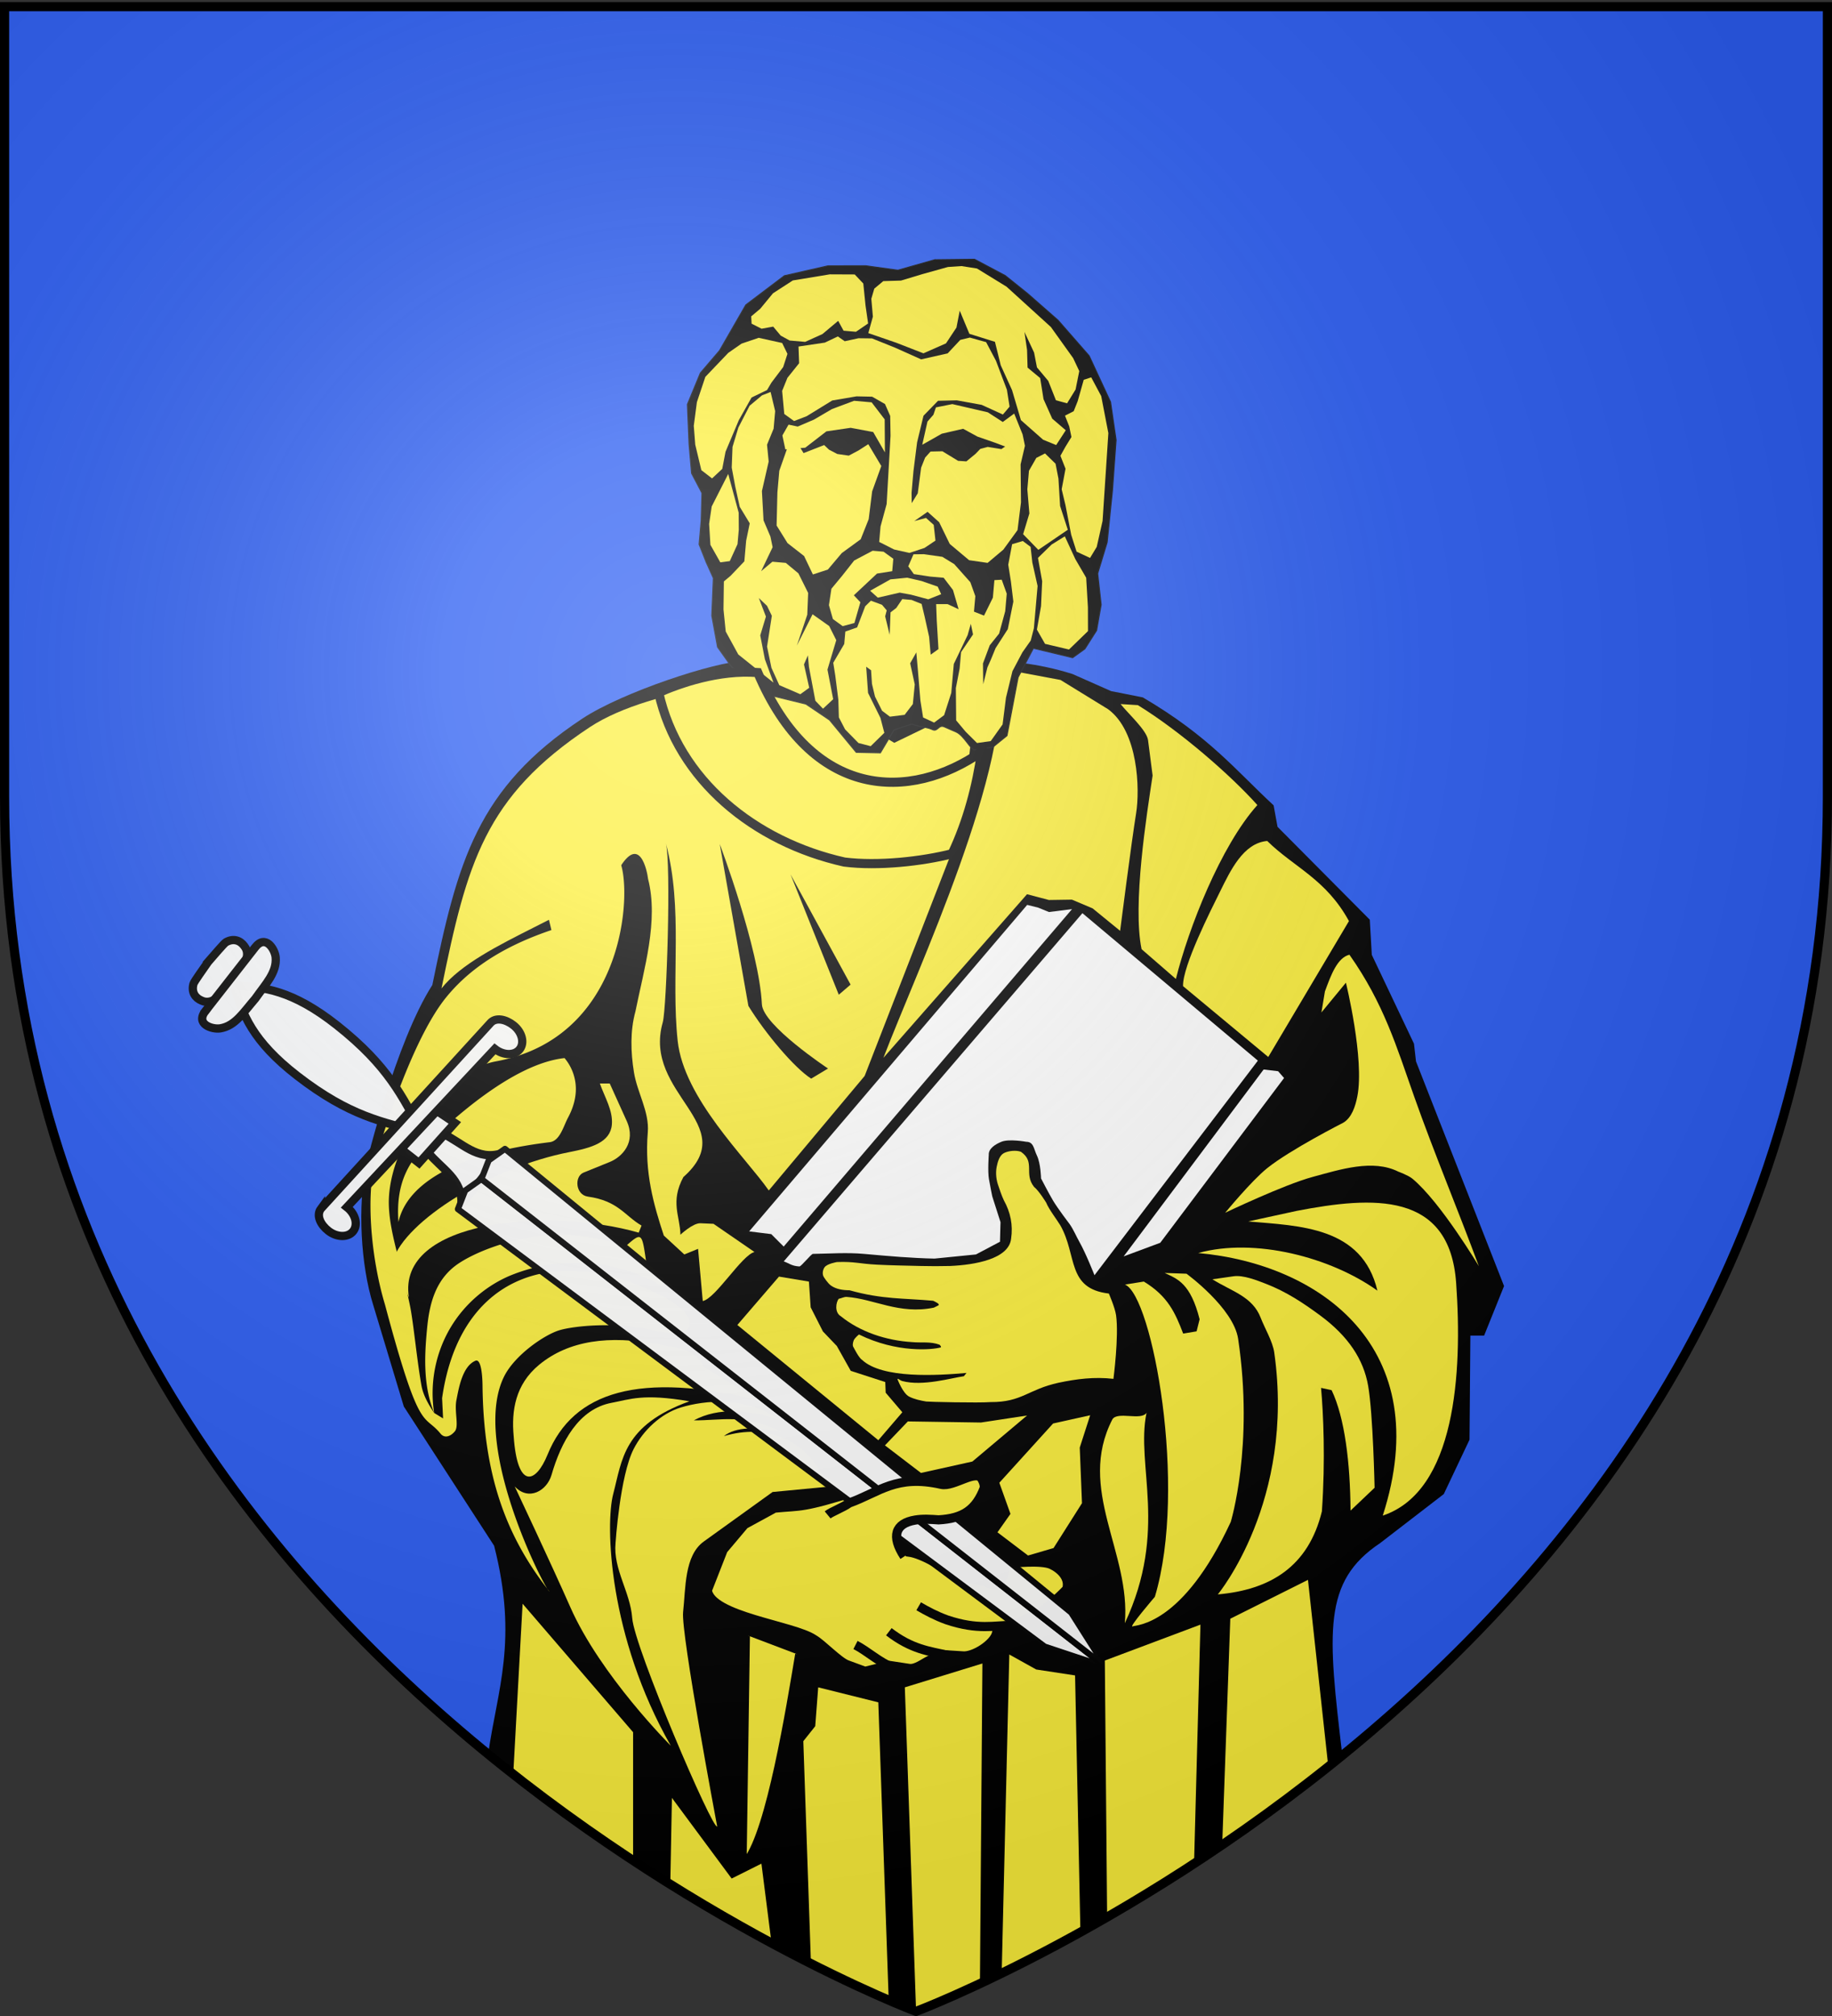
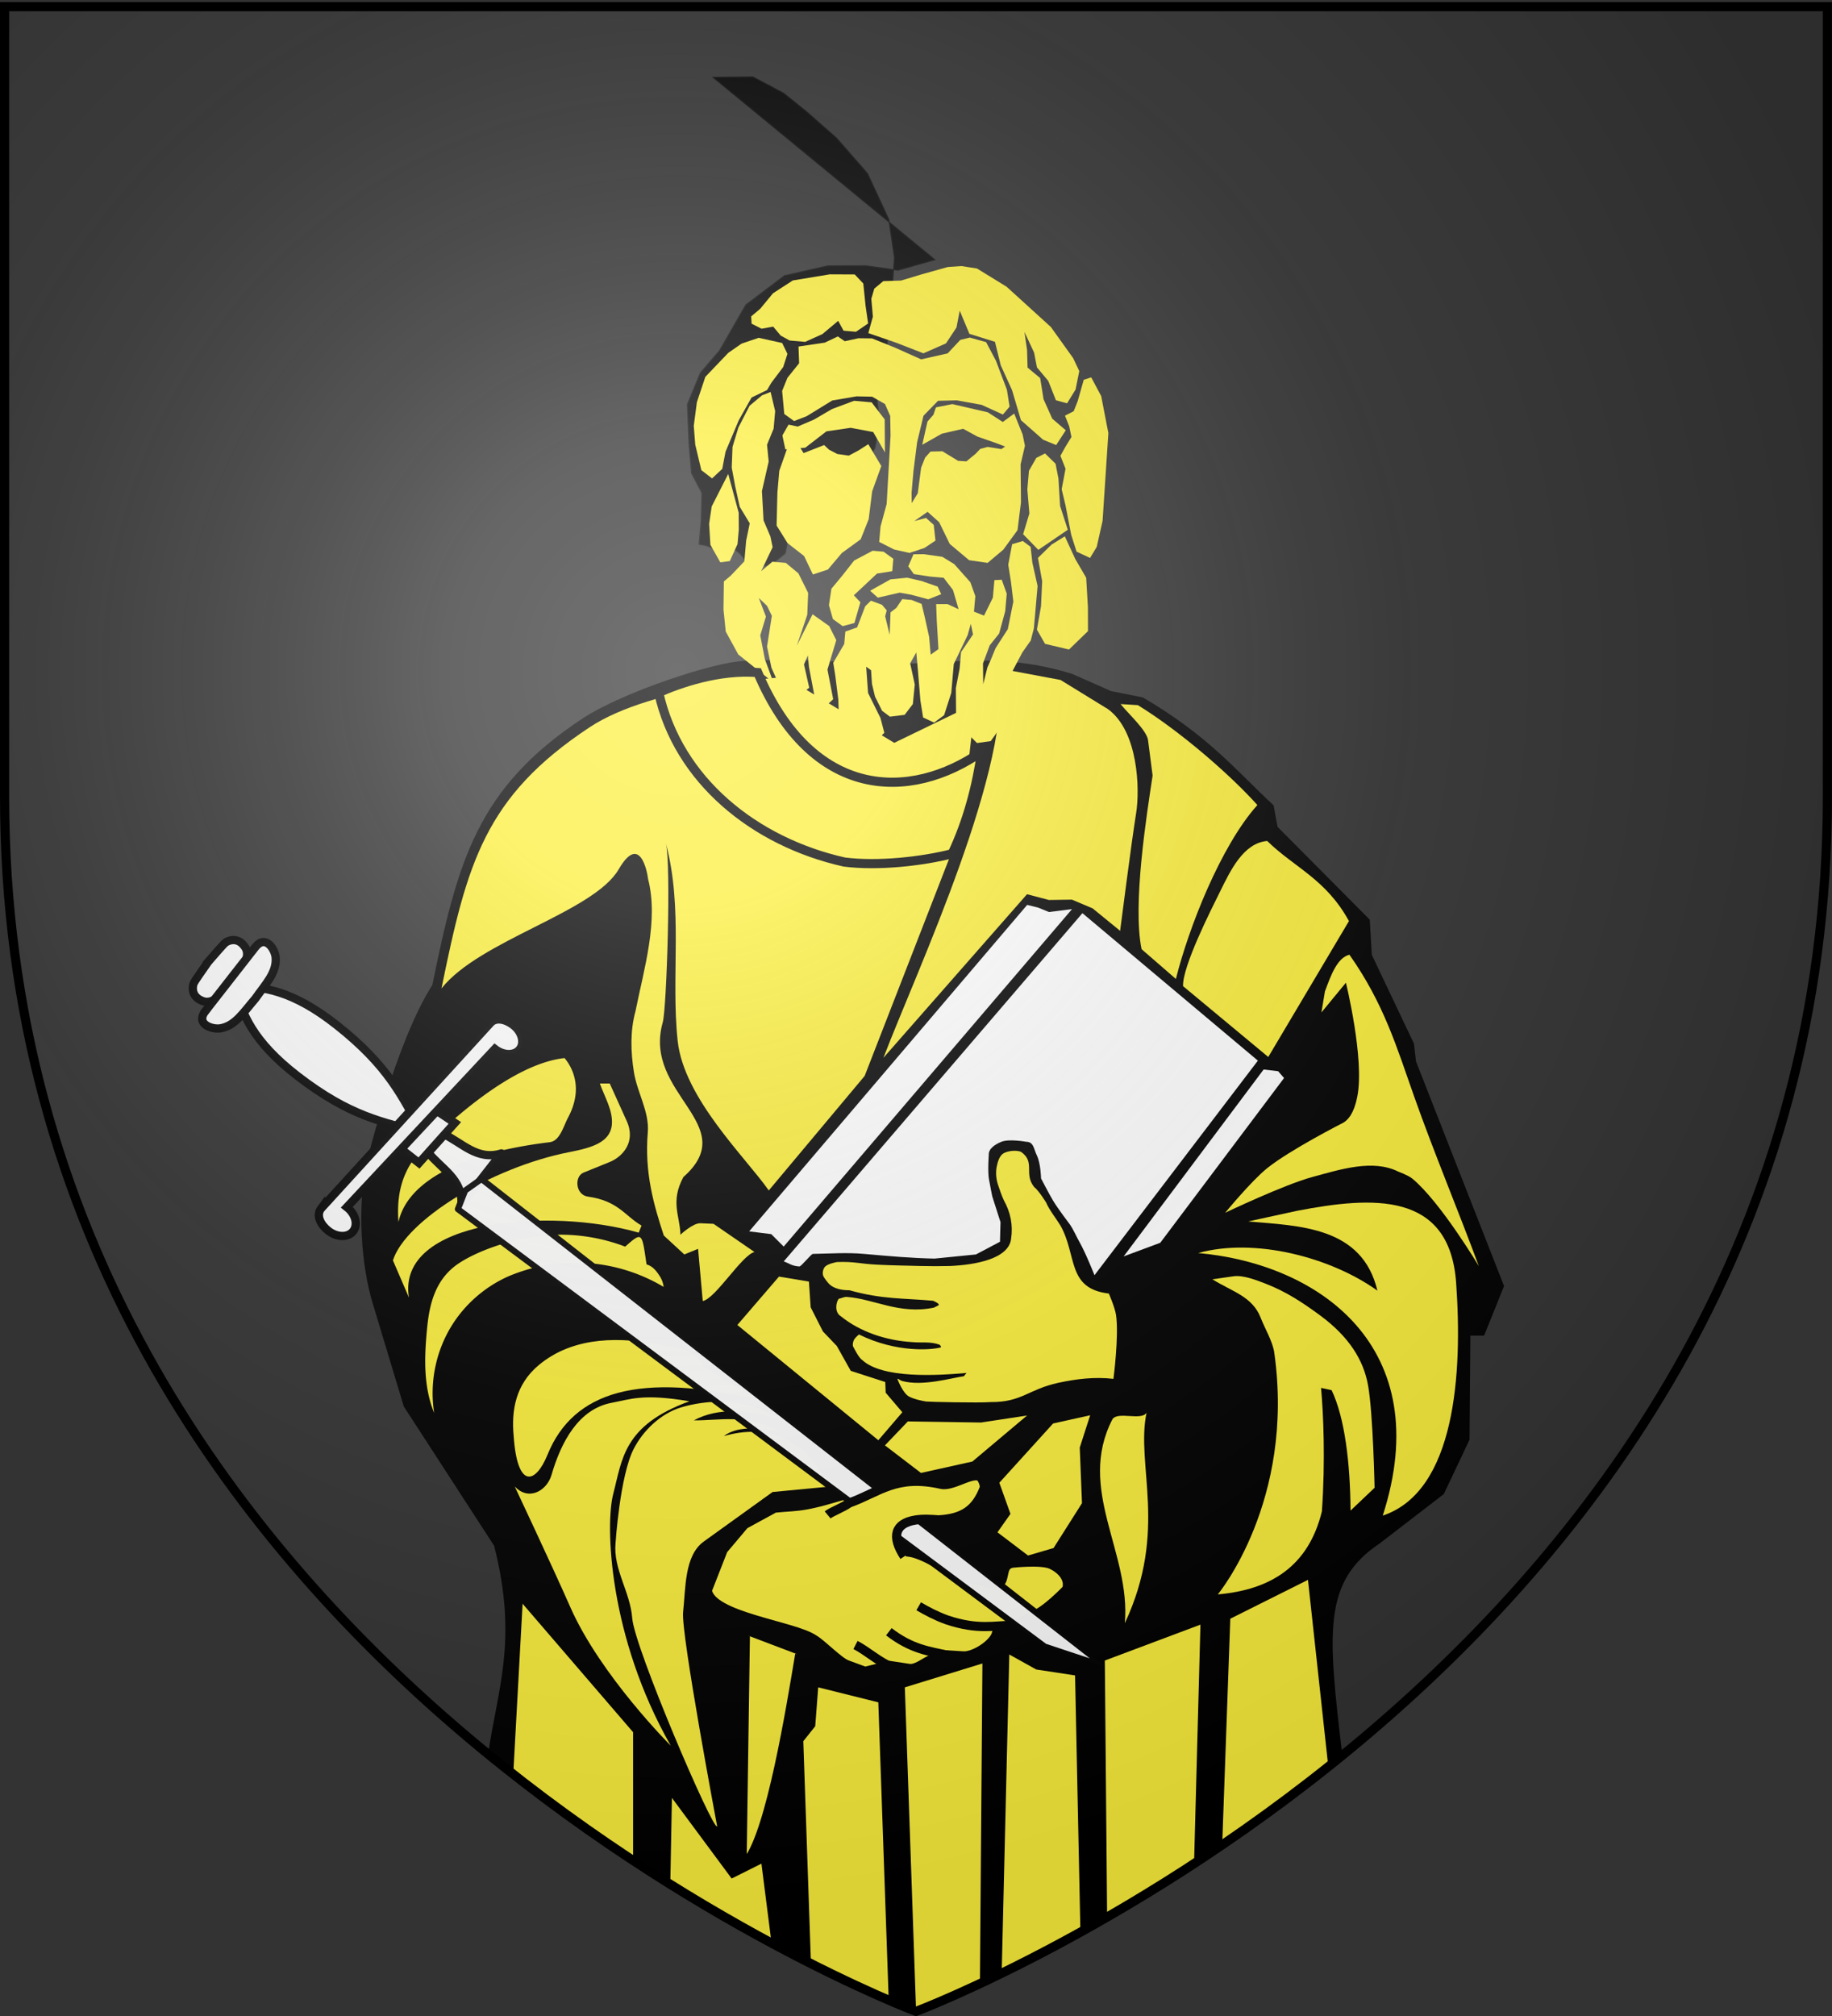
<svg xmlns="http://www.w3.org/2000/svg" xmlns:xlink="http://www.w3.org/1999/xlink" height="660" width="600" version="1.0">
  <rect width="100%" height="100%" fill="#333333" stroke="none" />
  <defs>
    <radialGradient xlink:href="#a" id="b" gradientUnits="userSpaceOnUse" gradientTransform="matrix(1.353 0 0 1.349 -77.63 -85.747)" cx="221.445" cy="226.331" fx="221.445" fy="226.331" r="300" />
    <linearGradient id="a">
      <stop style="stop-color:white;stop-opacity:.314" offset="0" />
      <stop offset=".19" style="stop-color:white;stop-opacity:.251" />
      <stop style="stop-color:#6b6b6b;stop-opacity:.125" offset=".6" />
      <stop style="stop-color:black;stop-opacity:.125" offset="1" />
    </linearGradient>
  </defs>
  <g style="display:inline">
-     <path style="fill:#2b5df2;fill-opacity:1;fill-rule:evenodd;stroke:none;stroke-width:1px;stroke-linecap:butt;stroke-linejoin:miter;stroke-opacity:1" d="M300 658.5s298.5-112.32 298.5-397.772V2.176H1.5v258.552C1.5 546.18 300 658.5 300 658.5z" />
-   </g>
+     </g>
  <path d="m309.925 471.213-22.963 58.715-27.9.74c11.676-23.122 22.782-46.82 35.06-65.134a10.92 10.92 0 0 1 6.624-1.502 10.92 10.92 0 0 1 6.216 2.737 10.887 10.887 0 0 1 2.963 4.444" style="fill:#fcef3c;stroke:none" />
  <path style="fill:#000;stroke:none" d="M293.844 217.281c-17.007-.028-28.157-1.979-50.245-.875-9.22.192-39.624 10.094-52.911 18.875-34.483 22.79-40.798 46.72-49.094 87.188-12.057 18.789-21.625 58.562-21.625 58.562-2.895 13.73-1.841 33.181 2.276 46.25l10.009 33.183 29.573 45.579c7.938 31.045 1.048 47.106-1.952 68.207C231.339 632.634 300 658.5 300 658.5s68.342-25.748 139.625-83.844c-4.791-40.426-6.514-56.869 12.375-69.47l20.854-16.055 8.426-17.791.283-34.09h4.5l6.53-16.219-28.843-73.562-.656-5.781-13.813-29.094-.656-11.5-30.219-30.406-1.281-7.032c-12.475-11.54-21.068-22.563-42.844-35.344l-10.406-2.062-12.625-5.594c-23.133-7.242-40.4-3.347-57.406-3.375z" />
  <path d="m327.196 218.835 20.131 3.77 15.571 9.57c9.941 7.265 10.452 26.29 9.2 34.021-1.54 9.516-5.245 38.542-5.245 38.542l-9.001-7.345-6.787-2.869-7.541.115-7.164-1.885-47.034 53.558c10.91-28.501 42.746-96.106 37.87-127.477" style="fill:#fcef3c;stroke:none" />
  <path d="m367.008 230.503 5.643.343c13.91 8.544 30.44 22.965 39.153 32.71-12.053 13.454-22.565 40.385-26.686 56.934l-11.236-9.75c-3.02-14.562 1.666-43.967 3.61-56.84l-1.508-11.688c-.537-3.236-6.388-8.473-8.976-11.71M415.37 346.036l-27.91-23.194c-.214-6.513 9.208-25.073 12.099-30.913 3.404-6.876 7.616-15.935 15.466-16.612 8.925 8.74 19.197 12.43 26.774 26.222M432.782 331.453l8.02-9.737s6.154 24.996 3.738 37.233c-.63 3.184-1.796 6.927-4.583 8.592 0 0-17.385 8.83-24.932 14.893-5.21 4.186-13.748 14.592-13.748 14.592s19.242-9.19 28.641-11.728c9.049-2.443 19.684-5.91 28.068-1.718 0 0 3.268 1.201 4.583 2.291 9.23 7.654 21.767 28.641 21.767 28.641-6.689-18.093-14.773-37.374-21.194-55.563-5.71-16.172-9.96-30.496-21.195-46.399-3.956 1.015-5.99 6.515-8.02 12.03l-1.145 6.873" style="fill:#fcef3c;stroke:none" />
  <path d="M424.694 396.419c24.894-4.792 50.064-6.462 52.205 23.55 2.115 29.637-.206 68.222-24.03 76.213 17.715-54.929-20.509-82.396-60.446-85.961 18.515-5.132 43.417 1.37 58.69 12.31-4.978-20.987-25.486-21.184-42.296-22.655" style="fill:#fcef3c;stroke:none" />
  <path d="M397.084 418.819c6.327 3.985 13.104 5.58 15.802 12.592 1.3 3.377 3.936 7.775 4.444 11.358 6.903 48.66-18.482 79.21-18.482 79.21 17.144-1.502 29.66-9.054 34.087-27.187 1.19-17.046.461-32.192-.272-40.418l3.457.74c4.308 9.05 6.087 23.748 6.197 39.431l7.877-7.481s-.48-23.97-2.108-33.368c-1.501-8.673-6.528-16.265-15.694-23.026-5.522-4.072-11.013-7.739-17.778-10.37-2.995-1.165-7.435-2.924-10.617-2.469l-6.913.988" style="fill:#fcef3c;stroke:none" />
-   <path d="m368.442 420.547 6.173-.988c7.9 4.781 10.298 10.275 12.888 17.037l4.395-.74.988-3.951c-2.977-11.788-7.249-13.22-11.457-15.16l7.16.246s15.4 11.206 16.914 21.333c5.23 34.985-2.42 59.925-2.42 59.925-15.725 33.938-30.965 33.707-32.1 34.191-1.67.712 7.25-9.68 7.25-9.68 10.787-35.999-.88-98.653-9.791-102.213" style="fill:#fcef3c;stroke:none" />
  <path d="M375.504 462.522c-3.609 17.248 7.174 38.352-7.111 68.887 2.032-23.168-15.86-43.847-4.074-66.74 1.69-2.739 9.42.545 11.185-2.147" style="fill:#fcef3c;stroke:none" />
  <path d="m411.97 347.234-53.514 70.248s-2.855-7.246-4.886-10.809c-1.11-1.947-1.963-4.095-3.255-5.926 0 0-3.817-4.997-5.428-7.69-1.385-2.314-3.93-7.262-3.93-7.262s-.096-4.876-1.356-7.489c-1.066-2.21-1.048-4.507-3.502-4.507 0 0-5.634-1.038-8.142 0-1.97.816-4.253 2.198-4.128 4.326 0 0-.383 5.357.058 7.887.458 2.632 1.1 5.689 1.1 5.689l2.689 8.413-.17 6.41-7.871 4.16-13.57 1.357c-7.51-.157-14.613-.775-23.097-1.538-5.556-.5-11.157-.09-16.735 0-.529-.032-3.837 4.147-4.419 4.113-2.569-.154-3.318-1.022-5.126-1.657l97.818-114.002M256.667 408.104l94.432-110.474-7.554.951-3.513-1.433-3.618-.904-91.055 106.884 7.237.905 4.07 4.07zM413.85 350.134l-45.847 61.192L380 406.862l40.546-53.938-1.953-2.232-4.743-.558z" style="fill:#fff;stroke:none" />
  <path d="M363.157 423.482c-13.884-1.62-10.28-12.5-15.899-22.344-1-1.669-3.783-5.29-4.619-7.412 0 0-2.407-3.946-3.975-5.157-3.465-4.388.556-8.123-4.296-11.494-1.536-.6-4.127-.336-5.586.43-1.433.752-2.04 2.845-2.364 4.512-.41 2.12-.124 4.427.645 6.445 0 0 1 3.072 1.719 4.512 2.178 3.92 3.029 8.088 2.363 12.568-.746 6.613-11.775 8.557-19.98 8.916-3.222.082-6.447.082-9.669 0-4.658-.118-9.633-.192-14.287-.43-5.797-.295-7.3-1.07-13.08-.859 0 0-3.225.517-4.082 1.719-.625.876-.825 2.335-.215 3.222 0 0 1.221 2 2.364 2.793 1.698 1.179 3.948 1.503 6.015 1.504 10.796 3.027 17.88 2.566 27.401 3.438.681.34 2.313 1.028 1.719 1.504 0 0-1.08.58-1.504.752-11.358 2.316-19.485-2.858-28.531-3.518-.83-.06-1.765.481-2.59.612-.969 1.152-1.426 4.478.645 5.694 6.29 5.132 14.88 7.981 23.352 8.49 3.167.297 5.99-.265 9.024.86 0 0 .6.588.43.86-2.767.811-14.422 1.916-26.84-4.215 0 0-1.412 1.127-1.719 1.933-.28.737-.504 1.759 0 2.364 0 0 1.716 3.42 2.686 3.976 6.64 6.271 24.623 5.17 34.251 4.32l-.859 1.075c-4.102.557-13.47 3.383-20.195 1.57-.685-.184-1.738-1.165-1.504-.496 0 0 1.707 4.53 3.762 5.588 1.672.86 3.732 1.303 5.586 1.612.723.12 17.085.504 21.137.187 10.225.065 12.253-4.15 22.152-6.313 5.91-1.257 11.818-2.01 18.046-1.289 0 0 1.832-13.955.86-20.84-.348-2.466-2.363-7.09-2.363-7.09M268.98 482.355c-5.888-10.888-17.806-16.384-31.9-12.197 3.853-3.07 10.814-3.096 18.764-1.407-11.943-6.061-19.658-3.665-28.616-3.753 8.197-4.372 17.981-3.463 27.974-.198-10.888-7.846-24.474-6.373-32.196-4.024-6.572 1.998-12.355 7.487-15.48 13.604-4.504 8.812-5.927 30.765-5.927 30.765-.819 8.597 4.813 15.98 5.457 24.591.726 9.712 26.494 69.796 27.827 68.197 0 0-11.93-63.274-11.16-70.172.875-7.854.374-18.496 6.789-23.11l22.518-16.197 21.95-2.099" style="fill:#fcef3c;stroke:none" />
  <path style="fill:#fcef3c;stroke:none" d="M219.687 571.515c-20.36-35.656-21.513-72.31-18.845-82.447 2.947-11.2 3.215-22.417 24.935-30.313-15.236-2.603-19.317-.642-25.424.49-10.861 2.012-16.589 12.838-19.726 23.62-1.51 5.19-7.49 8.67-12.054 3.759 0 0 12.35 26.206 18.165 39.423 9.888 22.473 32.949 45.468 32.949 45.468" />
  <path style="fill:#fcef3c;stroke:none" d="M168.235 470.178c1.196 17.394 7.169 15.704 11.105 6.015 8.442-20.776 30.208-27.176 69.179-17.815l-18.047-10.874c-2.88-6.307-9.226-6.29-15.039-7.404-15.838-3.033-29.175-1.292-38.869 6.71-7.79 6.429-9.107 15.032-8.33 23.368M196.461 354.726c1.657 4.628 4.314 8.844 3.934 13.42-.49 5.895-6.735 7.63-13.882 9.023-25.827 5.03-53.767 22.508-57.825 35.467l5.24 12.149c-4.122-25.501 45.85-29.67 75.258-21.24l.926-2.314c-5.551-3.24-7.64-8.093-17.584-9.486-4.05-.568-4.515-6.6-1.388-7.867l8.56-3.47c4.057-1.645 8.713-6.442 5.553-13.42l-5.552-12.262h-3.24" />
  <path style="fill:#fcef3c;stroke:none" d="M184.893 346.397c-17.555 1.899-38.005 21.6-43.282 26.37-7.357 6.648-12.13 14.075-11.105 27.3 2.83-12.95 19.827-22.526 49.525-26.134 3.356-.408 4.448-5.13 6.04-8.112 1.594-2.982 2.611-6.327 2.524-9.707a15.813 15.813 0 0 0-3.702-9.717M204.756 408.127a59.569 59.569 0 0 0-21.593-3.913c-11.91.078-25.262 4.453-32.618 9.19-7.356 4.737-9.734 12.265-10.6 20.805-.975 9.595-1.4 19.458 2.257 28.382-1.584-9.848.52-20.246 5.805-28.704 4.43-7.088 11.044-12.79 18.707-16.127 10.413-4.375 22.16-5.515 33.22-3.225a56.428 56.428 0 0 1 17.416 6.773 8.47 8.47 0 0 0-1.29-3.548c-1.11-1.716-2.338-3.268-4.31-3.812-1.54-10.446-1.312-10.86-6.994-5.82" />
-   <path style="fill:#fcef3c;stroke:none" d="M201.985 280.708a1.832 1.832 0 0 0-.504.03l-23.396 13.23 2.507 10.518c-13.308 4.498-25.696 11.173-34.527 22.098-12.84 15.887-23.542 54.744-23.542 54.744-2.757 13.594-.359 32.839 3.562 45.778 11.494 43.028 12.516 35.323 18.199 42.246 1.34 1.632 3.286.929 4.69-.772 1.405-1.701-.22-6.515.505-10.183.726-3.668 1.887-11.089 6.235-12.914 2.007-.843 2.292 5.809 2.315 7.986.313 29.433 7.679 49.14 21.227 66.678-3.896-6.166-24.476-48.73-14.161-69.499 3.496-7.04 13.188-13.653 18.08-15.14 4.81-1.463 18.654-2.837 30.785 0 12.132 2.836 17.014-1.912 5.641-9.678-11.634-6.613-23.388-9.979-34.052-9.797-20.358.347-36.734 13.585-40.76 41.71l.326 6.621-2.91-1.781c-2.043-3.01-3.655-6.015-4.185-9.025-1.513-8.593-2.603-20.428-3.711-25.917-2.683-13.284-6.567-23.167-6.947-32.775-.753-19.03 16.876-44.047 35.15-47.411 45.988-8.467 44.606-64.126 39.473-66.747zm-22.73 239.439c.31.49.58.831.654.831-.219-.278-.438-.552-.653-.831z" />
  <path style="fill:#fcef3c;stroke:none" d="M257.156 221.656s-43.157 2.632-64 16.406c-34.4 22.736-40.207 44.501-48.562 85.532 12.478-15.8 49.865-24.948 58.031-39 6.86-11.805 9.313.511 9.625 3.156 3.51 13.667-1.337 29.428-4.125 43.313-1.781 6.486-1.569 13.359-.5 20 1.069 6.64 5.096 12.953 4.531 19.656-1.111 13.187 1.96 23.773 5.25 33.781l6.719 6.188 4.5-1.844 1.533 17.083c4.166-.741 12.825-15.094 16.95-16.039l-13.42-9.232s-1.77-.1-4.282-.187c-2.51-.088-6.562 3.75-6.562 3.75-.118-6.091-3.408-10.73.969-18.875 19.418-17.189-13.47-27.095-6.754-50.658 1.278-4.484 2.783-52.031 1.004-58.686 5.777 21.587 1.612 43.61 3.88 64.76 2.021 18.843 22.377 38.27 29.837 48.974l31.403-37.497 31.567-81.143 4.625-40.75-26.5 12.844-35.719-21.532z" />
  <path d="M253.65 493.738c9.089-.899 8.504.208 27.912-5.85l10.848 11.42c3.291 1.037 4.438 6.75 5.305 8.827 4.36.552 12.42 5.34 15.812 8.297 4.628.318 6.596.335 11.892 2.555 4.919-.077 1.507-6.562 6.2-7.232 0 0 9.468-1.068 12.746.464 2.863 1.338 6.136 4.29 4.99 8.06 0 0-7.238 7.62-11.13 8.606l-11.847 5.837c-.885 3.543-7.61 7.819-11.21 7.373l-6.854-.435s-2.264 1.113-3.7 1.779c-2.103.974-4.619 3.116-6.91 2.767l-6.481-.986-7.91 1.946s-4.094-1.49-5.95-2.192c-2.718-1.03-8.256-6.846-10.786-8.279-6.627-4.566-33.924-7.436-34.906-16.092l5.181-13.24 6.96-8.252 9.838-5.373" style="fill:#fcef3c;stroke:#000;stroke-width:3;stroke-opacity:1" />
  <path d="M331.144 532.144c-5.277-.041-10.808 1.623-21.068-1.84-3.596-1.304-6.476-2.859-9.202-4.439M310.35 541.906c-6.002-1.336-11.76-1.939-19.24-7.703M292.658 546.047c-4.608-1.775-8.62-5.54-12.476-7.513" style="fill:none;stroke:#000;stroke-width:3;stroke-opacity:1" />
  <path d="M-84.776-171.898c1.746-.108 5.282-.218 5.782-.43 1.729-.73 2.19-2.2 1.777-3.652-.636-2.815-4.658-2.698-7.559-2.656-2.9-.042-6.922-.159-7.558 2.656-.414 1.452.048 2.923 1.777 3.653.5.21 4.036.32 5.781.43zM-84.15-179.671c3.755-5.04 7.077-10.493 7.011-22.91-.076-14.424-3.548-20.915-7.012-28.985-3.463 8.07-6.935 14.561-7.011 28.985-.066 12.417 3.256 17.87 7.011 22.91z" style="opacity:.99;fill:#fff;fill-opacity:1;stroke:#000;stroke-width:1.8;stroke-miterlimit:4;stroke-dasharray:none;stroke-opacity:1" transform="rotate(128 -169.155 76.157) scale(1.5)" />
  <path d="M-76.026-178.03c3.762.05 2.388-3.659 1.075-4.883-2.41-2.246-5.87-1.836-9.825-2.032-3.954.196-7.415-.214-9.824 2.032-1.313 1.224-2.687 4.932 1.074 4.883h17.5z" style="opacity:.99;fill:#fff;fill-opacity:1;stroke:#000;stroke-width:1.8;stroke-miterlimit:4;stroke-dasharray:none;stroke-opacity:1" transform="rotate(128 -169.155 76.157) scale(1.5)" />
  <path d="M-81.572-235.198c1.097-4.77-.065-9.703 4.511-12.891h-14.18c4.577 3.188 3.415 8.121 4.512 12.89h5.157z" style="opacity:.99;fill:#fff;fill-opacity:1;stroke:#000;stroke-width:1.8;stroke-linejoin:round;stroke-miterlimit:4;stroke-dasharray:none;stroke-opacity:1" transform="rotate(128 -169.155 76.157) scale(1.5)" />
  <path d="M-78.506-230.316v-4.882l-11.714-.781.425 5.663h11.289z" style="opacity:.99;fill:#fff;fill-opacity:1;stroke:#000;stroke-width:1.8;stroke-miterlimit:4;stroke-dasharray:none;stroke-opacity:1" transform="rotate(128 -169.155 76.157) scale(1.5)" />
  <path d="M-57.47-224.464c1.837-.054 2.813-2.09 2.813-4.258 0-2.377-1.468-4.316-3.282-4.316-1.813 0-3.28 1.939-3.28 4.316l-23.557-2.101-23.555-2.102c0-2.377-1.468-4.316-3.282-4.316-1.813 0-3.28 1.94-3.28 4.316 0 2.168.975 4.204 2.812 4.258l27.305 2.101 27.306 2.102z" style="opacity:.99;fill:#fff;fill-opacity:1;stroke:#000;stroke-width:1.8;stroke-miterlimit:4;stroke-dasharray:none;stroke-opacity:1" transform="rotate(128 -169.155 76.157) scale(1.5)" />
  <path d="M-84.15-248.09v-172.949l4.706 13.214 3.641 159.736-4.174 1.25-4.174-1.25z" style="opacity:.99;fill:#fff;fill-opacity:1;stroke:#000;stroke-width:1.333;stroke-linejoin:round;stroke-miterlimit:4;stroke-dasharray:none;stroke-opacity:1" transform="rotate(128 -169.155 76.157) scale(1.5)" />
-   <path style="opacity:.99;fill:#fff;fill-opacity:1;stroke:#000;stroke-width:1.333;stroke-linejoin:round;stroke-miterlimit:4;stroke-dasharray:none;stroke-opacity:1" d="M-84.15-248.09v-172.949l-4.707 13.214-3.641 159.736 4.174 1.25 4.173-1.25z" transform="rotate(128 -169.155 76.157) scale(1.5)" />
  <path style="fill:#fcef3c;stroke:#000;stroke-width:3;stroke-opacity:1" d="M271.056 495.95c1.204-.994 4.884-2.34 7.084-3.9 9.893-3.564 15.29-9.432 30.16-6.095 4.127.926 11.72-5.432 13.386-1.545 0 0 .76 1.234.692 2.645-2.727 7.304-7.07 10.076-14.978 10.517-2.543-.182-5.133-.355-7.647.063-6.593 1.096-7.939 5.29-3.602 11.918" />
  <path style="fill:#fcef3c;stroke:#000;stroke-width:1px;stroke-linecap:butt;stroke-linejoin:miter;stroke-opacity:1" d="M260.932 541.506c-3.003 17.94-9.44 57.498-16.893 67.173l1.07-73.173M289.081 473.248l8.04-8.405 24.121.365 16.811-2.558-19.37 16.293-17.176 3.807-12.426-9.502zM344.632 465.574l-17.908 19.735 3.655 10.233-4.386 6.213 10.598 8.04 8.772-2.559 9.502-14.984-.731-18.273 3.654-11.329-13.156 2.924z" />
-   <path style="fill:#000;stroke:#0a0b0c;stroke-width:.27" d="m1146.883-650.17-9.687 3.688-8.75-.437-10.156.906-11.5 3.687-9.688 8.75-6 12.907-4.625 6.468-2.75 8.75 1.375 10.625 1.375 7.813 3.25 5.062.438 7.375v6.47l2.312 4.624 2.313 4.125.468 10.156 2.282 8.282 4.243 4.994 11.606 6.838 9.261 1.422 6.734 3.73 7.938 8.068 6.517-.43 3.114-6.47 4.56-1.996 2.567.47c.847.097 1.75.02 3.275.543 1.423.488 1.485-1.634 3.097-1.037.833.309 2.448.799 3.253 1.086 2.251.802 4.14 4.264 5.375 4.38l4.9-1.193 3.508-3.392 1.618-15.931 3.427-8.19 10.779 1.613 3.082-2.651 2.726-5.25.611-7.006-1.66-8.317 1.812-8.625.206-13.998-.211-13.708-2.39-10.096-6.839-11.898-9.203-8.831-8.844-6.485-6.419-4.288-8.644-3.657-10.656 1.055z" transform="rotate(5 -9156.671 -12777.064) scale(1.213)" />
+   <path style="fill:#000;stroke:#0a0b0c;stroke-width:.27" d="m1146.883-650.17-9.687 3.688-8.75-.437-10.156.906-11.5 3.687-9.688 8.75-6 12.907-4.625 6.468-2.75 8.75 1.375 10.625 1.375 7.813 3.25 5.062.438 7.375v6.47c.847.097 1.75.02 3.275.543 1.423.488 1.485-1.634 3.097-1.037.833.309 2.448.799 3.253 1.086 2.251.802 4.14 4.264 5.375 4.38l4.9-1.193 3.508-3.392 1.618-15.931 3.427-8.19 10.779 1.613 3.082-2.651 2.726-5.25.611-7.006-1.66-8.317 1.812-8.625.206-13.998-.211-13.708-2.39-10.096-6.839-11.898-9.203-8.831-8.844-6.485-6.419-4.288-8.644-3.657-10.656 1.055z" transform="rotate(5 -9156.671 -12777.064) scale(1.213)" />
  <path style="fill:#fcef3c" d="m1101.336-625.027-4.472 1.966-3.357 2.8-5.599 6.99-1.678 6.99-.282 6.437.84 5.036 2.241 6.713 3.076 1.966 2.517-2.8.475-4.681 2.838-8.818 2.888-6.377 3.992-2.374.999-2.093 2.8-4.472.839-3.644-1.68-2.8-6.437-.839zm-4.991 37.325-3.677 9.12-.282 4.755.84 5.598 3.075 4.478 2.517-.563 1.68-4.748v-3.92l-.426-4.555-3.727-10.165zm4.152-18.856-2.518 6.151-1.115 5.322.276 5.594 1.402 5.035 1.679 5.317 3.075 4.202-.558 4.748v5.599l-3.356 4.202-1.679 1.678.558 7.548 1.12 5.874 3.915 5.875 10.137 6.747-2.865-6.079-1.811-6.31 1.082-5.196-2.347-4.826 2.391 1.916 1.53 2.562-.564 8.387 1.68 5.604 2.517 4.478 5.874 1.95 2.242-1.95-1.96-6.157.84-2.523.557 3.076 2.523 8.956 2.236 1.954 2.518-2.794-2.236-7.83 1.678-8.115-2.241-3.634-4.743-2.771-3.49 8.79 2.076-8.547-.276-5.875-3.08-5.03-3.634-2.523h-3.638l-2.8 2.805 2.518-6.714-.839-2.805-2.236-4.196-1.121-7.83 1.12-8.11-.838-4.478 1.396-4.478v-4.76l-1.678-5.035-2.236 1.121-3.08 3.075zm.563-26.303-2.242 2.247.282 1.954 2.8 1.121 3.075-.84 2.236 2.243 2.523 1.11h4.196l4.473-2.513 3.92-3.92 1.678 2.523h3.357l3.076-2.523-1.116-4.754-1.12-5.875-2.518-2.236-6.714.558-9.795 2.512-5.035 3.92-3.076 4.473zm32.454-10.342-2.241 2.23-.558 2.8.84 4.76-.84 4.538 7.79 1.949 7.51 2.192 5.83-3.208 2.446-4.494.486-4.616 3.136 5.99 7.068 1.552 2.103 6.162 3.639 6.438 3.08 7.84 6.433 4.748 3.638 1.127 2.237-4.202-3.915-2.8-2.8-5.035-1.396-5.593-3.639-2.523-.557-4.749-1.121-4.764 3.075 5.322 1.121 3.915 3.357 3.362 2.518 5.03 3.075.558 1.96-3.91.563-5.04-1.96-3.352-6.714-7.834-12.87-9.795-8.392-4.196-4.202-.288-3.633.564-6.714 2.523-5.599 2.236-4.754.563zm45.325 43.922-1.678 3.64v5.034l1.115 6.427-1.192 5.726 4.46 3.854 7.454-6.096-2.633-6.217-1.093-7.332-1.121-3.92-3.076-2.518-2.236 1.402zm8.95-13.427-2.236 1.396 1.397 2.794.84 2.8-1.397 2.799-1.121 2.512 1.678 3.363-.557 5.598 1.396 4.19 2.242 7.841 1.839 4.4 3.776 1.37 1.535-3.13.96-7.118-.51-23.74-2.8-9.8-3.121-4.789-1.96.834-1.121 5.88-.84 2.8zm-2.799 36.369-3.357 3.914 1.678 6.162.282 6.714-.558 6.427 2.518 3.638 6.585.958 4.671-5.39-.577-6.39-1.165-7.923-3.357-4.754-3.358-5.874-3.362 2.518zm-45.043 5.874h-2.943l-4.743 3.065-2.943 4.489-2.517 3.633-.282 4.477 1.397 3.639 2.8 1.678 3.075-1.115 1.12-5.732-1.923-1.71 5.721-6.385 4.037-.998v-3.368l-2.799-1.673zm8.116 0-1.12 3.352 1.678 1.96 4.478.287h3.638l2.794 3.075 1.96 5.03-3.075-1.115-3.081.276.558 4.478 1.12 7.559-1.96 1.678-.839-4.754-1.678-5.323-1.116-3.35-2.799-.84h-2.518l-1.397 2.512-1.446 1.336.298 6.046-1.651-4.864.282-1.639-1.403-1.391-3.075-.84-1.403 1.634-1.678 5.874-3.076 1.397v3.363l-2.517 5.311.84 3.363 1.396 6.432.563 4.76 1.955 3.075 3.92 3.351 3.357.564 3.357-3.915-1.397-3.915-3.92-6.432-1.121-7.001 1.402.844.558 3.628 1.12 3.362 2.237 3.64 2.241 1.402 3.915-.84 1.96-3.086.055-5.317-1.733-5.588 1.397-3.075.839 4.748 1.397 8.116 1.12 4.473 3.081 1.126 2.518-2.236 1.397-6.162v-7.829l3.048-8.105.59-3.092.84 2.8-2.8 5.034v4.478l-.557 5.312.84 8.674 2.793 2.805 3.357 2.799 3.638-.839 2.8-4.765.281-7.272 1.116-7.277 2.241-5.311 1.955-3.352.563-3.368v-11.462l-1.96-6.162-.84-4.19-2.235-1.398-2.8 1.11-.558 5.605 1.116 4.477 1.12 5.312-.839 7.548-2.843 5.394-.988 3.18-.762 2.214-.724 4.605-.557-5.599 1.397-5.03 2.241-3.362 1.116-6.15v-4.76l-1.679-3.639-1.96.287v4.749l-1.954 5.035-2.8-.834v-4.201l-1.678-3.639-4.754-4.478-3.363-1.673-5.035-.276-2.794.276zm24.465 52.056z" class="fil5" transform="rotate(5 -9156.671 -12777.064) scale(1.213)" />
  <path style="fill:#fcef3c" d="m1142.464-563.188-5.198 3.546 2.23 1.673 5.767-1.867 3.075.287 4.76.84 3.357-1.68-1.121-1.96-4.478-1.126-3.915-.552-4.477.84zm7.685-45.274-1.444 1.977-.861 6.37 5.003-3.443 5.62-1.82 4.062 1.768 4.995 1.261 3.571 1.001 3.506-3.906-2.758-5.423-2.872 2.534-4.255-2.25-9.733-1.371-4.34 1.27-.494 2.032zm-38.737 6.073-1.403 3.053 1.12 3.672 5.318-.911 5.312-4.897 6.437-1.524 6.157.607 3.633 5.201-.84-8.873-3.914-4.279h-4.754l-5.768 2.753-4.566 3.239-4.215 2.262-2.518-.303zm.557 4.983-1.96 7.639v5.874l.563 8.91 3.357 4.478 4.754 3.081 2.8 4.749 3.914-1.673 3.357-4.765 4.76-4.151 1.678-5.593.276-7.559 1.866-7.028-4.014-5.566-2.462 1.905-2.518 1.634-3.125-.17-2.335-.967-1.403-1.127-5.351 2.65-1.081-1.442-3.076-.879zm.84-21.74-2.8 4.201-1.115 3.633 1.115 6.157 2.8 1.673 3.275-1.598 6.514-4.83 6.438-1.683 4.196-.276 3.638 1.673 1.68 3.075.557 5.323.557 18.457-1.115 6.162v4.196l4.196 1.68 4.196.562 3.915-1.684 2.8-2.242-.84-4.19-2.236-1.684-3.081 1.126 3.357-2.805 3.357 2.518 3.362 5.599 5.594 3.914 5.035.288 3.915-3.926 3.362-5.588.276-7.553-.998-10.184.734-5.115-.892-2.987-5.361 4.431-3.732-.265-1.952.708-1.168 1.447-2.286 2.241-2.236.044-4.446-2.205-3.183.354-1.316 1.757-.84 2.805-.3 6.97-1.397 2.787-.282-2.788v-5.875l.3-7.808 1.097-7.31 3.559-4.36 5.035-.564 6.798.63 5.938 2.103 1.611-2.28-1.115-4.478-3.639-7.548-3.075-4.765-4.478-.84-2.518.84-3.08 3.926-6.99 2.236-7.278-2.523-6.432-1.955-3.639.276-3.638 1.127-1.96-1.127-3.357 1.966-6.99 1.673.558 4.478z" class="fil2" transform="rotate(5 -9156.671 -12777.064) scale(1.213)" />
  <path style="fill:#fcef3c;stroke:#000;stroke-width:3;stroke-linecap:butt;stroke-linejoin:miter;stroke-opacity:1" d="M215.732 226.724c6.61-2.94 19.68-7.584 32.438-6.545 17.73 41.842 49.931 42.232 73.346 25.905-1.665 11.48-4.605 22.677-9.658 33.405-9.89 2.52-24.279 4.124-35.331 2.728-29.414-6.584-54.425-26.79-60.795-55.493" />
  <path style="fill:#fcef3c;stroke:none;stroke-width:1px;stroke-linecap:butt;stroke-linejoin:miter;stroke-opacity:1" d="m241.488 433.776 13.638-15.842 9.802 1.637.574 8.415 4.014 7.903 4.555 4.767 4.563 8.139 11.302 3.66.137 3.492 5.45 6.399-7.859 9.153-46.176-37.723z" />
-   <path style="fill:#000;stroke:none" d="M235.724 276.327s12.91 34.145 13.801 52.445c.339 6.935 21.666 21.04 21.666 21.04l-5.52 3.313c-5.521-3.52-15.041-14.825-20.562-23.801l-9.385-52.997M258.91 286.264l19.666 36.082-3.865 3.312-15.8-39.394z" />
  <path style="fill:#fcef3c;stroke:none" d="m428.375 517.219-25.438 12.718L400.281 604a572.314 572.314 0 0 0 34.75-25.625l-6.656-61.156zm-257.219 7.812-3.062 55.813c13.418 10.54 26.653 19.93 39.25 28.218v-41.968l-36.188-42.063zm222 6.844-31.312 11.75.75 84a598.96 598.96 0 0 0 28.469-17.5l2.093-78.25zm-62.594 9.781L328.063 646a562.37 562.37 0 0 0 25.782-13.438l-1.75-84.062-12.719-1.938-8.813-4.906zm-8.812 2.938-25.406 7.812L300.03 658.5c.049-.018 7.89-2.997 20.906-9.094l.813-104.812zm-53.781 7.812L267 565.125l-3.906 4.906 2.5 72.813c10.817 5.457 19.487 9.39 25.469 11.968l-3.407-97.5-19.687-4.906zm-47.906 36.188-.532 28.281a595.875 595.875 0 0 0 33.156 19.25l-3.312-26-9.75 4.875-19.563-26.406z" />
  <path d="M300 658.5s298.5-112.32 298.5-397.772V2.176H1.5v258.552C1.5 546.18 300 658.5 300 658.5z" style="opacity:1;fill:url(#b);fill-opacity:1;fill-rule:evenodd;stroke:none;stroke-width:1px;stroke-linecap:butt;stroke-linejoin:miter;stroke-opacity:1" />
  <path d="M300 658.5S1.5 546.18 1.5 260.728V2.176h597v258.552C598.5 546.18 300 658.5 300 658.5z" style="opacity:1;fill:none;fill-opacity:1;fill-rule:evenodd;stroke:#000;stroke-width:3;stroke-linecap:butt;stroke-linejoin:miter;stroke-miterlimit:4;stroke-dasharray:none;stroke-opacity:1" />
</svg>